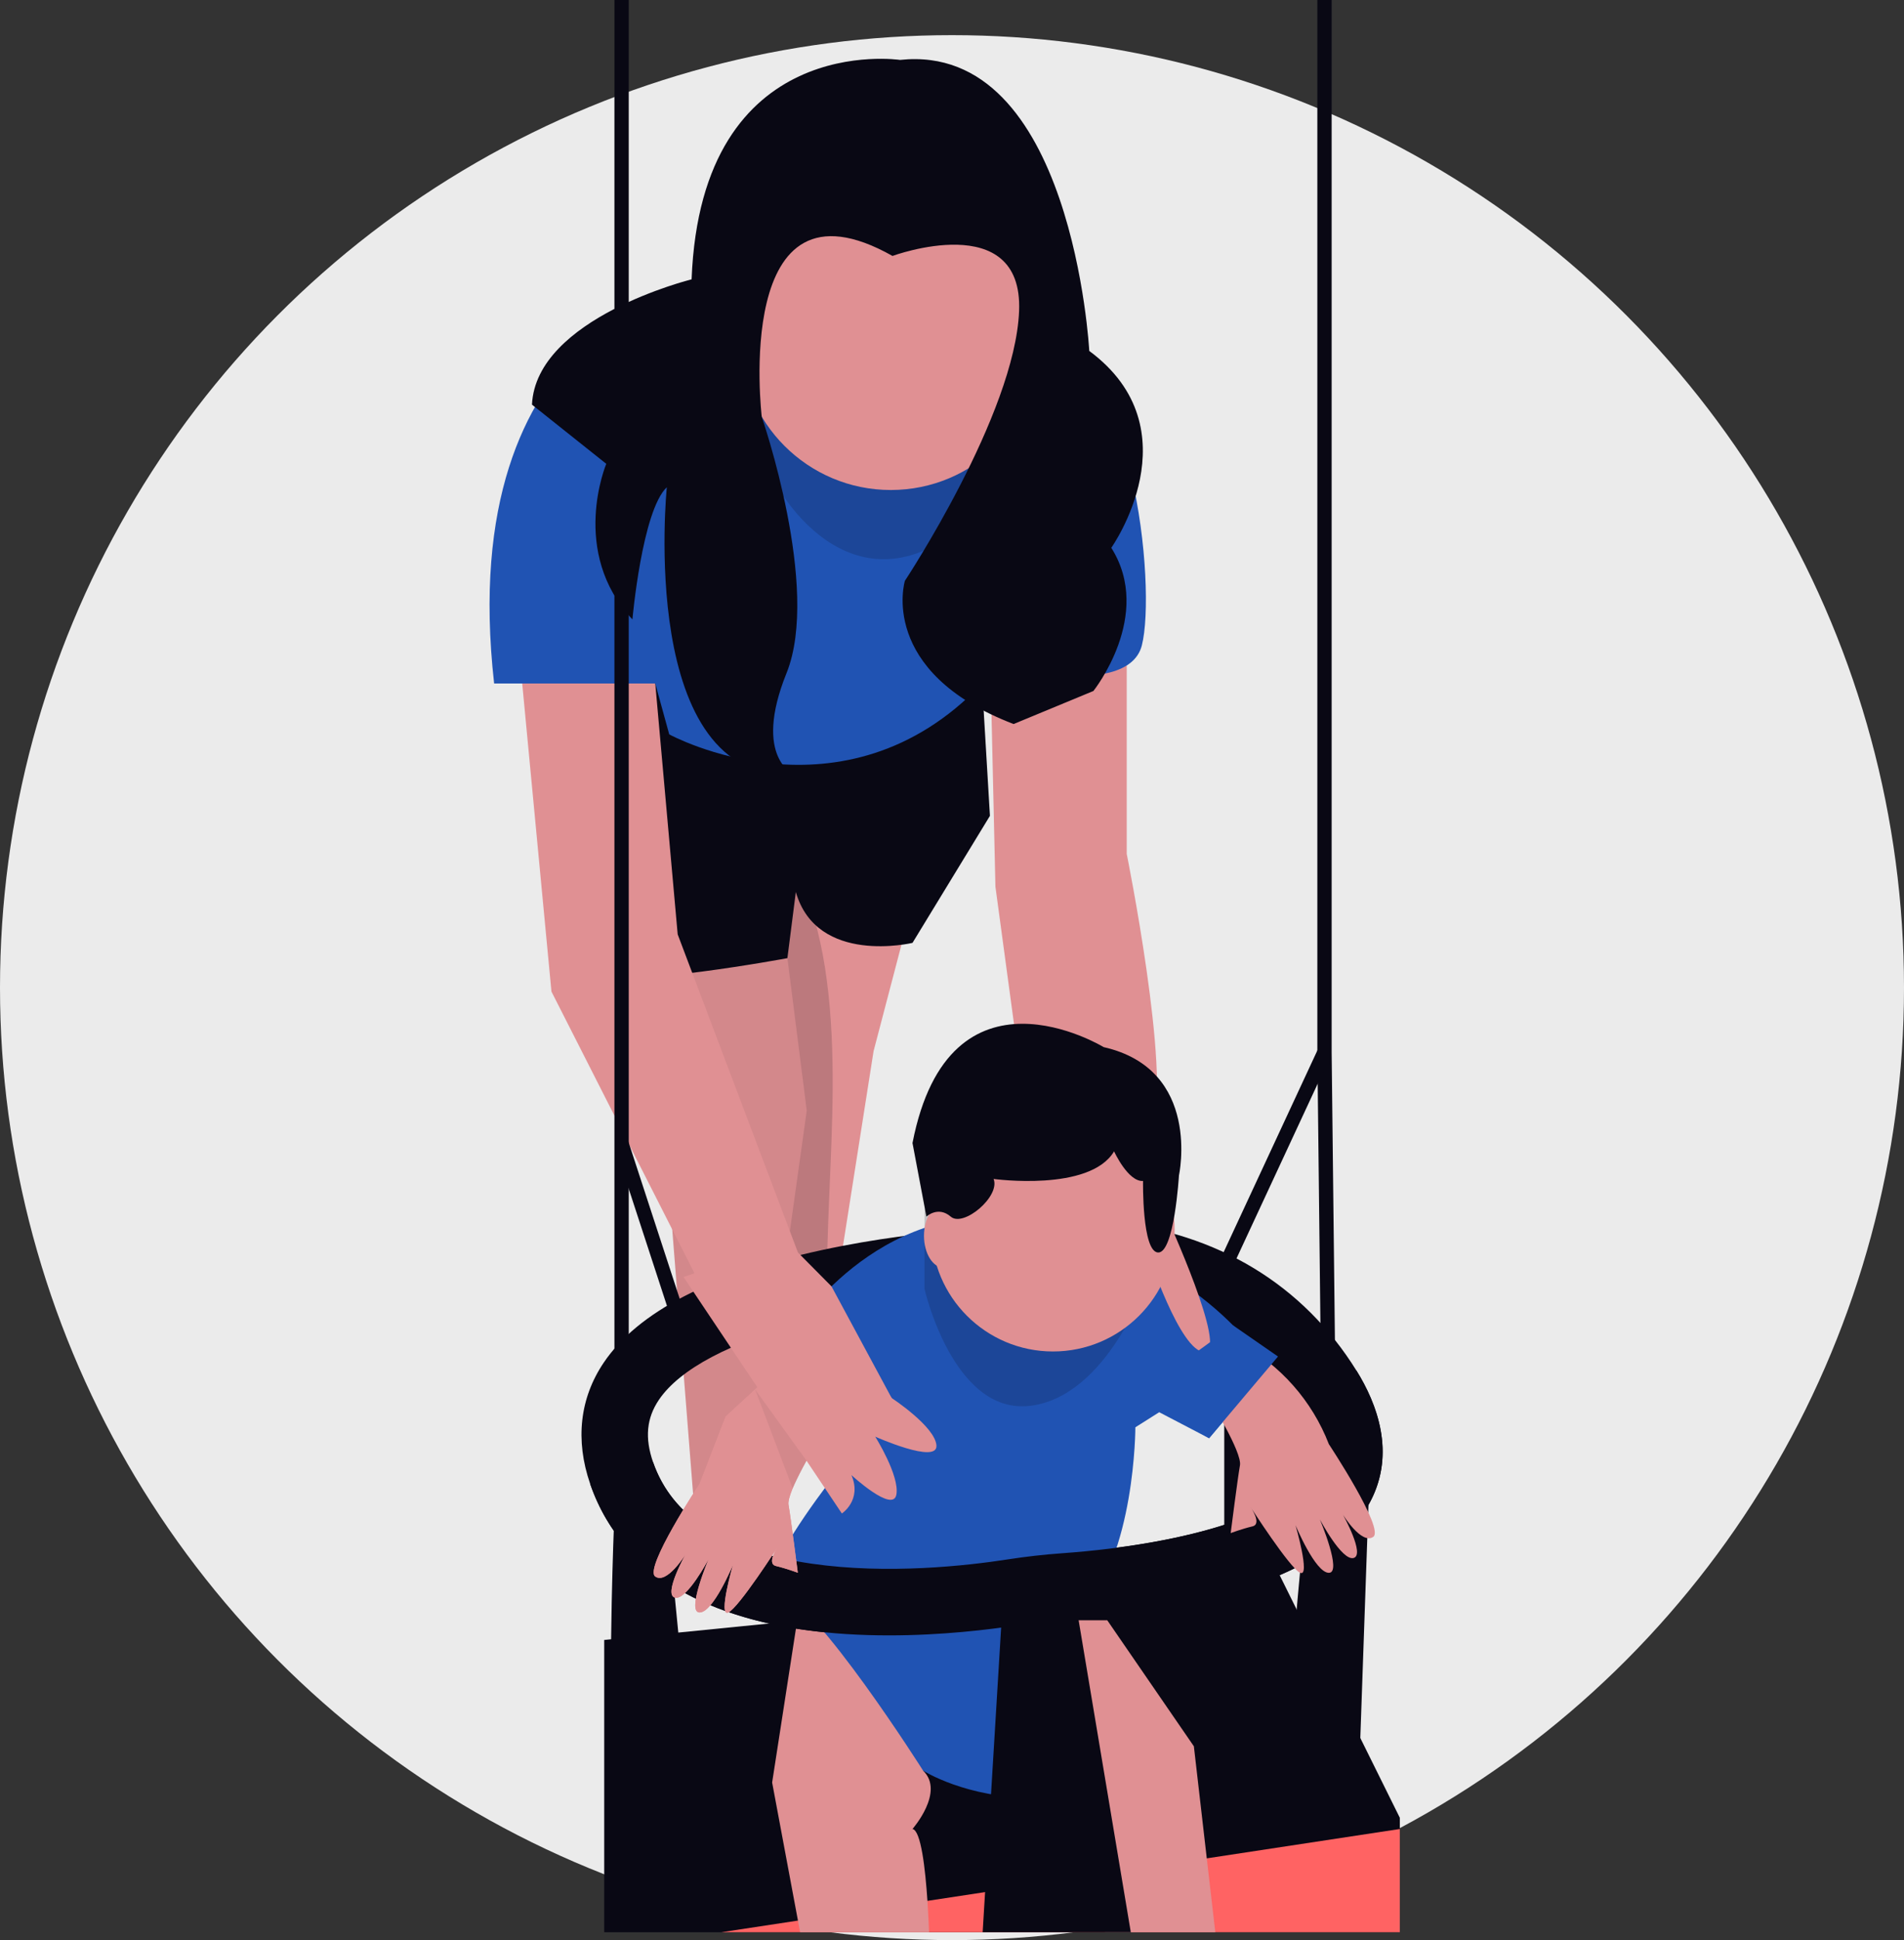
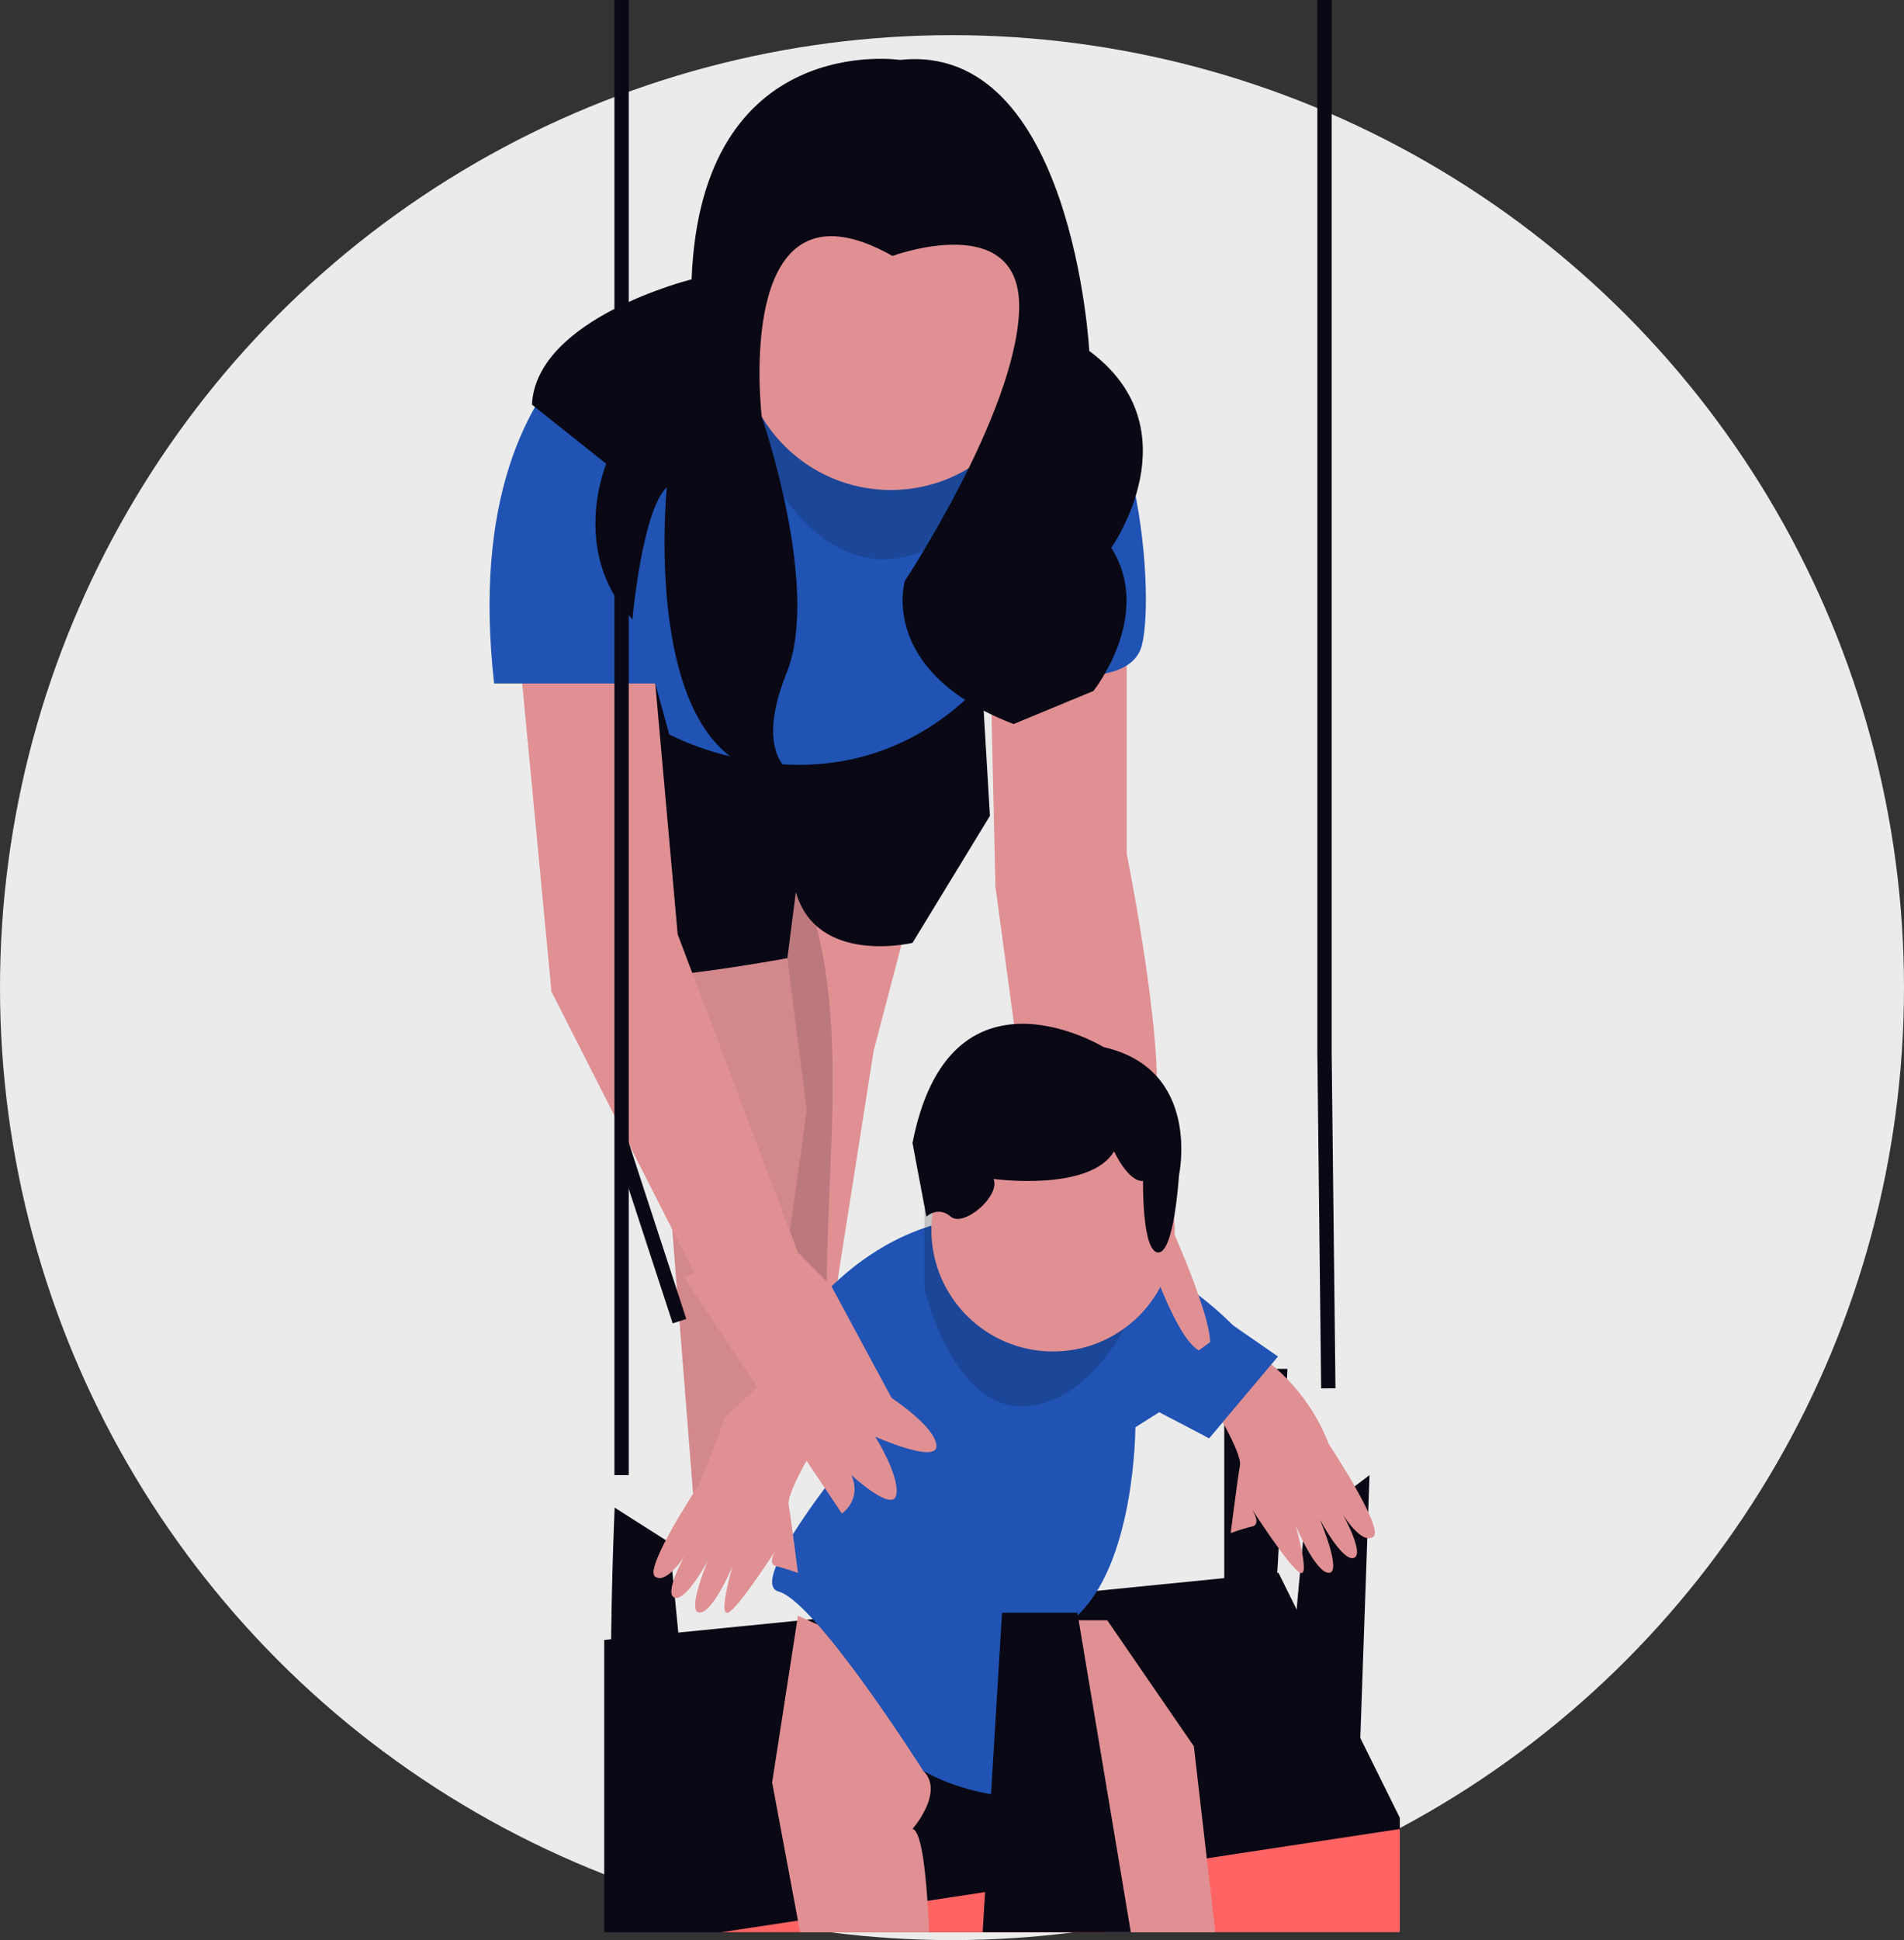
<svg xmlns="http://www.w3.org/2000/svg" width="798.27" height="813" viewBox="0 0 798.27 813" role="img" artist="Katerina Limpitsouni" source="https://undraw.co/">
  <rect x="0" y="0" width="798.27" height="813" fill="#333333" stroke="none" />
  <defs>
    <clipPath id="uuid-03e253d9-5b20-48ec-ae74-72063f0e3605-24">
      <polygon points="380.654 385.568 366.255 440.489 347.593 559.188 316.584 555.381 316.584 355.053 380.654 385.568" fill="#e09093" stroke-width="0" />
    </clipPath>
  </defs>
  <circle cx="399.135" cy="413.865" r="399.135" fill="#ebebeb" stroke-width="0" />
  <polygon points="380.654 385.568 366.255 440.489 347.593 559.188 316.584 555.381 316.584 355.053 380.654 385.568" fill="#e09093" />
  <g clip-path="url(#uuid-03e253d9-5b20-48ec-ae74-72063f0e3605-24)">
    <g opacity=".17">
      <path d="m312.546,336.075c21.129,18.412,30.485,47.018,34.116,74.807,7.847,60.057-6.66,121.745,4.291,181.315-47.809-77.698-62.094-175.27-38.563-263.412" fill="#090814" stroke-width="0" />
    </g>
  </g>
  <polygon points="319.553 385.568 330.122 401.521 338.234 465.396 321.888 582.15 327.77 624.181 290.59 626.023 275.986 440.878 275.986 401.521 319.553 385.568" fill="#e09093" stroke-width="0" />
  <polygon points="319.553 385.568 330.122 401.521 338.234 465.396 321.888 582.15 327.77 624.181 290.59 626.023 275.986 440.878 275.986 401.521 319.553 385.568" fill="#090814" opacity=".06" stroke-width="0" />
  <polygon points="586.896 761.752 586.896 809.706 253.325 809.706 253.325 687.225 256.22 686.936 284.381 684.128 334.22 679.165 338.259 678.761 535.999 659.045 586.896 761.752" fill="#090814" stroke-width="0" />
  <polygon points="586.896 766.436 586.896 809.706 302.395 809.706 334.547 804.82 388.839 796.559 413.008 792.885 455.97 786.354 469.839 784.239 505.954 778.747 586.896 766.436" fill="#ff6363" stroke-width="0" />
  <path d="m388.839,796.559c.346,5.136.548,9.868.673,13.147h-54.052l-.914-4.886-10.82-57.86,10.493-67.795.327-2.126s1.375.673,3.712,1.722c6.896,3.097,22.246,9.464,35.566,11.435,17.831,2.645,13.195,51.791,13.195,51.791,9.233,8.887-4.453,24.448-4.453,24.448,3.568.587,5.376,16.744,6.271,30.123Z" fill="#e09093" stroke-width="0" />
  <polygon points="509.531 809.706 463.28 809.706 455.97 786.354 442.073 741.988 433.215 678.982 464.232 678.982 500.539 731.783 505.954 778.747 509.531 809.706" fill="#e09093" stroke-width="0" />
  <path d="m411.738,286.428l3.3,55.457-32.465,53.229s-40.067,9.578-48.913-21.322l-3.538,27.729s-68.11,12.711-84.031,7.116c-15.922-5.596,7.238-131.046,7.238-131.046l158.409,8.838Z" fill="#090814" stroke-width="0" />
  <polygon points="217.427 270.475 231.203 415.525 301.893 554.671 308.893 568.451 334.544 524.86 284.126 391.542 274.724 286.428 217.427 270.475" fill="#e09093" stroke-width="0" />
  <path d="m472.393,270.475v87.364s18.675,92.396,10.731,114.026c-7.944,21.63-53.654-10.708-53.654-10.708l-12.13-89.601-2.302-101.08h57.355Z" fill="#e09093" stroke-width="0" />
  <path d="m293.324,117.942s-103.298,16.118-86.154,168.486h67.554l5.863,21.322s73.009,39.858,131.151-21.322v-8.838s60.795,16.882,66.987-7.116-3.538-125.679-44.227-123.93c-40.689,1.749-141.174-28.602-141.174-28.602Z" fill="#2053b3" />
-   <path d="m568.757,574.438c-22.419-36.124-58.149-57.745-103.323-62.525-10.541-1.116-20.428-1.193-29.046-.75-15.34.769-26.68,3.145-30.623,4.068-3.751.24-14.792,1.039-29.421,3.058-9.483,1.298-20.467,3.107-31.96,5.597-46.232,10.022-76.942,25.881-91.272,47.136-10.041,14.888-12.013,32.441-5.694,50.762,14.811,42.982,57.697,58.226,99.062,62.303,9.012.894,17.947,1.25,26.506,1.25,31.238,0,57.447-4.78,63.756-6.03,2.154-.077,6.877-.288,13.34-.808,10.81-.846,26.497-2.52,43.145-5.751,42.866-8.339,70.142-22.852,81.077-43.126,11.022-20.457,3.068-41.299-5.549-55.187Zm-19.005,41.943c-3.789,7.05-16.831,20.178-61.496,28.92-7.079,1.385-14.032,2.462-20.457,3.299-18.649,2.443-32.873,2.866-33.056,2.876l-1.26.029-1.231.26c-.356.077-35.932,7.377-73.912,5.261-11.791-.654-22.409-2.097-31.854-4.299-28.103-6.569-45.78-19.966-52.695-40.029-3.501-10.137-2.722-18.418,2.433-26.064,8.723-12.945,30.209-24.275,61.14-32.402,4.03-1.058,8.223-2.058,12.57-3.01,30.536-6.655,58.129-8.185,58.639-8.214l1.433-.087,1.366-.356c.231-.058,23.621-5.992,51.974-2.818,27.112,3.03,49.281,13.022,66.199,29.805,5.79,5.732,10.974,12.272,15.513,19.601,10.368,16.696,6.098,24.621,4.693,27.228Z" fill="#090814" stroke-width="0" />
  <path d="m257.711,631.784s-8.015,171.891,11.981,170.459,23.632-26.851,23.632-26.851l-12.641-128.999-22.971-14.608Z" fill="#090814" stroke-width="0" />
  <path d="m574.176,618.15l-4.545,129.974s-25.449,11.816-29.085,0,6.468-109.421,6.468-109.421l27.162-20.553Z" fill="#090814" stroke-width="0" />
  <path d="m513.279,573.614v108.16s19.086,15.453,20.905-3.636c1.819-19.088,5.573-104.524,5.573-104.524h-26.478Z" fill="#090814" stroke-width="0" />
  <path d="m369.672,593.61l-33.63-39.992s39.083-59.079,106.342-39.992c67.259,19.087,89.073,59.988,89.073,59.988l-24.54,29.085-20.905-10.907-9.998,6.319s0,53.669-22.723,77.301c-22.723,23.632,9.089,77.762-19.541,77.964-28.631.202-46.732-11.389-46.732-11.389,0,0-44.768-70.731-60.594-75.054s43.248-73.323,43.248-73.323Z" fill="#2053b3" />
  <path d="m387.594,507.028v33.029s12.039,52.944,44.325,49.058c32.286-3.886,48.703-51.753,48.703-51.753l4.925-30.335v-17.972h-89.197l-8.756,17.972Z" fill="#090814" opacity=".17" stroke-width="0" />
  <polygon points="474.1 809.706 411.989 809.706 413.008 792.885 420.116 675.828 451.7 675.828 452.229 678.982 469.839 784.239 474.1 809.706" fill="#090814" stroke-width="0" />
  <path d="m489.113,509.829s26.05,56.747,15.862,56.747-23.801-41.716-23.801-41.716l7.938-15.031Z" fill="#e09093" stroke-width="0" />
-   <path d="m372.687,685.308c-11.699,0-24.052-.667-36.286-2.43-32.603-4.698-74.505-19.11-88.982-61.091l26.368-9.092c7.941,23.029,30.346,37.354,66.591,42.577,31.803,4.583,65.102.838,82.12-1.802,7.509-1.165,15.156-2.03,22.729-2.573,54.802-3.922,95.908-17.615,104.723-34.886,1.315-2.576,5.316-10.416-4.892-26.862l23.697-14.709c8.444,13.603,16.344,34.057,6.038,54.251-8.962,17.559-30.019,30.914-62.584,39.695-24.959,6.729-51.431,9.362-64.99,10.332-6.812.488-13.691,1.267-20.447,2.314-12.143,1.884-31.938,4.277-54.086,4.277Z" fill="#090814" stroke-width="0" />
  <ellipse cx="474.796" cy="517.868" rx="8.407" ry="13.42" fill="#e09093" stroke-width="0" />
  <path d="m347.683,553.618l-43.452,39.992-10.907,28.176s-23.474,35.458-18.6,38.858,12.65-9.229,12.65-9.229c0,0-9.338,16.715-4.428,18.072s14.139-16.129,14.139-16.129c0,0-9.464,22.343-3.761,22.343s13.961-19.915,13.961-19.915c0,0-6.314,21.858-1.943,19.915s20.886-27.686,20.886-27.686c0,0-5.108,7.233-.854,8.231s9.111,2.804,9.111,2.804c0,0-2.914-22.943-3.886-28.403s12.629-27.318,12.629-27.318l30.601-17.486-26.146-32.224Z" fill="#e09093" stroke-width="0" />
  <path d="m347.683,553.618l-43.452,39.992-10.907,28.176s-23.474,35.458-18.6,38.858,12.65-9.229,12.65-9.229c0,0-9.338,16.715-4.428,18.072s14.139-16.129,14.139-16.129c0,0-9.464,22.343-3.761,22.343s13.961-19.915,13.961-19.915c0,0-6.314,21.858-1.943,19.915s20.886-27.686,20.886-27.686c0,0-5.108,7.233-.854,8.231s9.111,2.804,9.111,2.804c0,0-2.914-22.943-3.886-28.403s12.629-27.318,12.629-27.318l30.601-17.486-26.146-32.224Z" fill="#e09093" stroke-width="0" />
  <polygon points="553.906 581.828 552.307 440.915 552.307 0 558.307 0 558.307 440.881 559.906 581.76 553.906 581.828" fill="#090814" stroke-width="0" />
-   <rect x="484.444" y="483.084" width="99.698" height="6.001" transform="translate(-131.71 765.702) rotate(-65.07)" fill="#090814" stroke-width="0" />
  <rect x="257.604" width="6" height="618.15" fill="#090814" stroke-width="0" />
  <rect x="269.741" y="477.384" width="6" height="78.166" transform="translate(-146.909 110.241) rotate(-18.093)" fill="#090814" stroke-width="0" />
  <path d="m516.761,561.189l2.846,1.527c17.18,9.217,30.493,24.278,37.531,42.459v0s23.474,35.458,18.6,38.858-12.65-9.229-12.65-9.229c0,0,9.338,16.715,4.428,18.072s-14.139-16.129-14.139-16.129c0,0,9.464,22.343,3.761,22.343s-13.961-19.915-13.961-19.915c0,0,6.314,21.858,1.943,19.915s-20.886-27.686-20.886-27.686c0,0,5.108,7.233.854,8.231s-9.111,2.804-9.111,2.804c0,0,2.914-22.943,3.886-28.403s-12.629-27.318-12.629-27.318l-18.12.086,27.648-25.615Z" fill="#e09093" stroke-width="0" />
  <polygon points="506.917 602.699 535.814 568.451 516.983 555.41 476.458 584.926 506.917 602.699" fill="#2053b3" stroke-width="0" />
-   <ellipse cx="395.791" cy="517.868" rx="8.407" ry="13.42" fill="#e09093" stroke-width="0" />
  <path d="m302.567,529.718l-16.002,5.403,66.39,99.105s8.508-5.558,4.021-16.076c0,0,17.441,16.076,18.84,8.145s-8.865-24.261-8.865-24.261c0,0,26.127,11.664,25.661,3.732s-18.783-19.924-18.783-19.924l-25.211-46.785-14.074-14.197-31.977,4.858Z" fill="#e09093" stroke-width="0" />
-   <polygon points="316.584 582.241 332.326 623.683 338.114 612.071 316.584 582.241" fill="#090814" opacity=".06" stroke-width="0" />
  <path d="m436.479,152.337c0,34.794-31.206,82-66,82s-60-47.206-60-82,28.206-63,63-63,63,28.206,63,63Z" fill="#090814" opacity=".17" stroke-width="0" />
  <circle cx="373.479" cy="142.337" r="63" fill="#e09093" stroke-width="0" />
  <circle cx="441.479" cy="515.337" r="51" fill="#e09093" stroke-width="0" />
  <path d="m377.342,25.103s-83.347-12.468-87.385,91.957c0,0-65.194,16.154-66.924,52.501l31.154,24.808s-15.577,36.924,10.962,65.194c0,0,4.039-45.578,14.423-55.386,0,0-12.693,124.041,53.655,120.579,0,0-17.885-6.923-3.462-42.693s-10.385-107.329-10.385-107.329c0,0-12.693-105.559,54.809-67.482,0,0,54.809-20.193,53.078,23.077-1.731,43.27-47.886,113.079-47.886,113.079,0,0-11.539,38.078,45.578,60.001l33.462-13.846s25.385-31.731,7.5-60.001c0,0,35.193-49.616-9.231-82.502,0,0-6.963-129.681-79.349-121.957Z" fill="#090814" stroke-width="0" />
  <path d="m416.573,494.04s40.315,5.536,50.516-11.561c0,0,5.829,12.786,12.143,12.416,0,0-.486,29.699,6.314,29.965,6.8.266,8.743-32.278,8.743-32.278,0,0,9.715-44.427-31.572-53.786,0,0-64.602-39.474-80.145,40.186l5.829,30.847s4.857-4.611,10.2,0c5.343,4.611,20.886-8.503,17.972-15.789Z" fill="#090814" stroke-width="0" />
</svg>